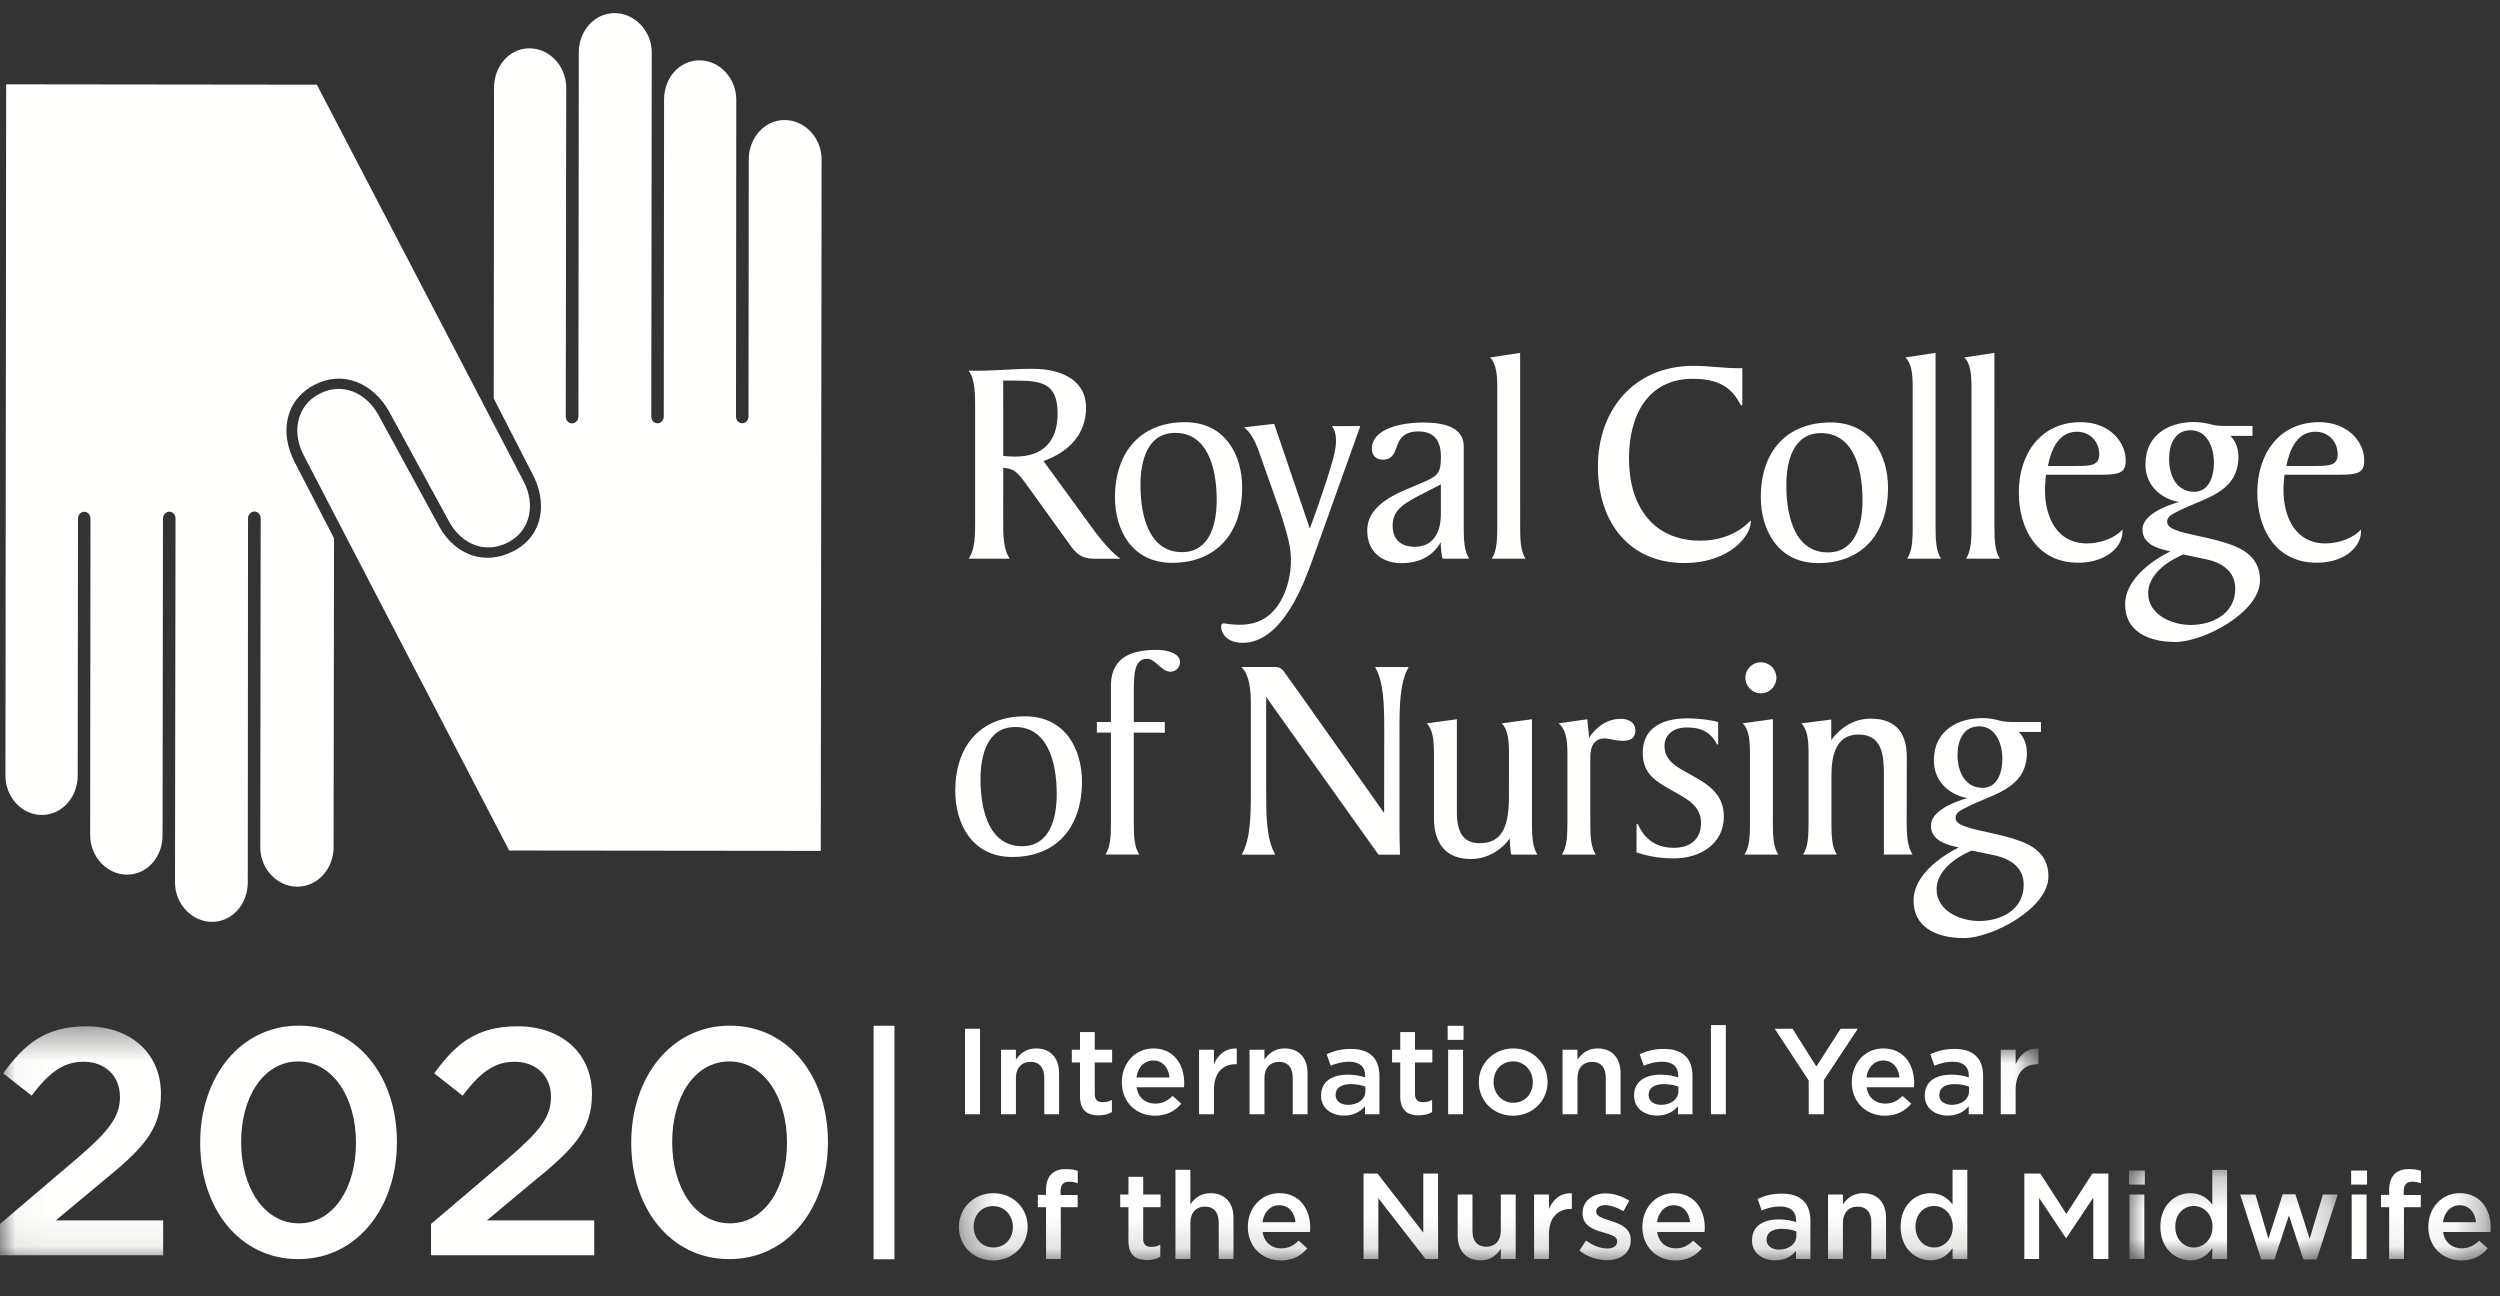
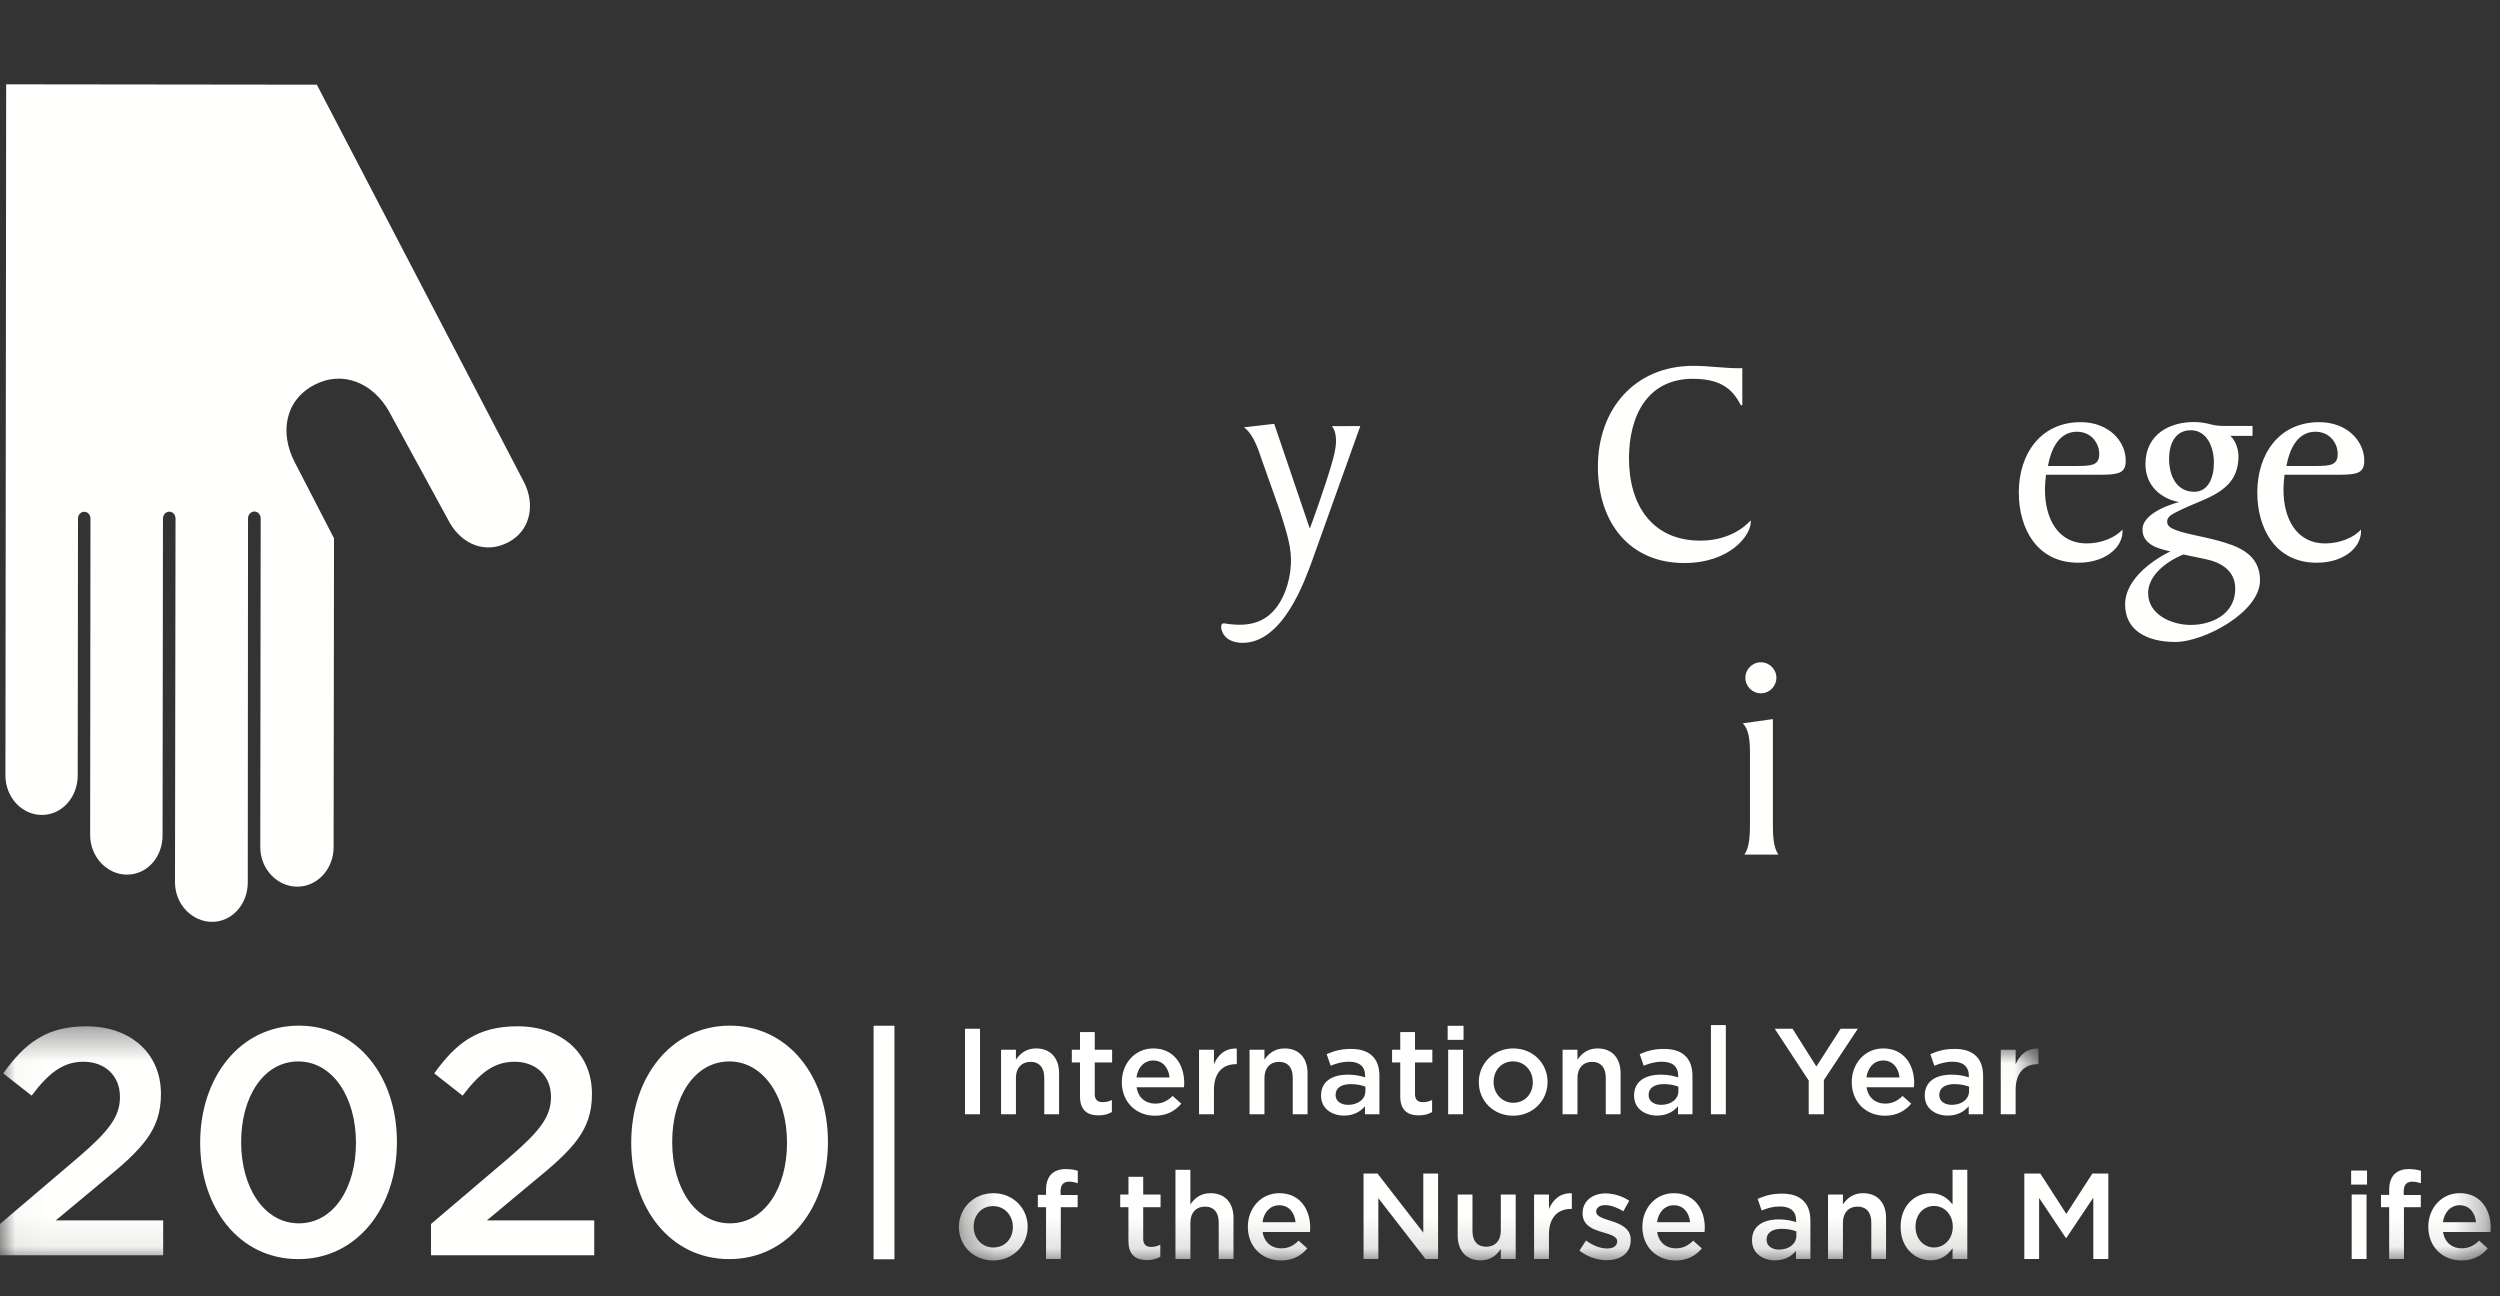
<svg xmlns="http://www.w3.org/2000/svg" xmlns:xlink="http://www.w3.org/1999/xlink" width="81" height="42" viewBox="0 0 81 42">
  <rect x="0" y="0" width="81" height="42" fill="#333333" stroke="none" />
  <defs>
    <path id="prefix__a" d="M0.306 0.028L35.285 0.028 35.285 6.863 0.306 6.863z" />
-     <path id="prefix__c" d="M0.029 0.246L6.795 0.246 6.795 3.15 0.029 3.15z" />
    <path id="prefix__e" d="M0.032 0.369L80.699 0.369 80.699 7.924 0.032 7.924z" />
  </defs>
  <g fill="none" fill-rule="evenodd">
    <path fill="#FFFFFE" d="M44.074 13.804l-1.557 4.352c-.239.648-.94 2.672-2.255 2.672-.267 0-.594-.092-.686-.432-.022-.085-.02-.22.099-.198.122.023.326.044.489.044.72.002 1.054-.37 1.228-.61.272-.377.45-.971.435-1.547-.013-.472-.18-.961-.357-1.528l-.63-1.78c-.121-.38-.31-.791-.54-.931l.984-.114 1.154 3.394s.509-1.367.75-2.244c.08-.292.115-.52.091-.737-.016-.154-.06-.256-.125-.338l.92-.003M72.981 13.8l.001.322h-.718c.182.172.27.452.262.71-.023.705-.415 1.069-1.197 1.394-.307.128-.609.255-.879.397-.157.083-.242.164-.234.295.006.1.076.17.236.239.408.174 1.209.252 1.889.512.605.233.883.598.883 1.135 0 1.039-1.831 1.996-2.737 1.996-.944 0-1.633-.385-1.633-1.214 0-1.058 1.468-1.721 1.468-1.721-.27-.062-.937-.18-.903-.74.035-.577 1.184-.858 1.184-.858-.056-.008-.188-.04-.264-.07-.576-.225-.833-.673-.826-1.178.011-.965.806-1.348 1.576-1.345.21.001.387.033.552.078.146.041.314.048.4.048h.94zm-1.25 1.2c0-.554-.247-1.06-.752-1.06-.506 0-.701.45-.701.926 0 .563.252 1.068.815 1.068.448 0 .637-.448.637-.934zm-.758 5.248c.715 0 1.449-.363 1.449-1.174 0-.6-.482-.856-.943-.954-.346-.075-.656-.135-.735-.154-.124.04-1.144.48-1.144 1.252 0 .715.792 1.03 1.373 1.03zM56.452 13.131h-.048c-.232-.448-.57-.858-1.553-.858-1.497 0-2.072 1.23-2.072 2.584 0 1.497.747 2.66 2.311 2.66.82 0 1.357-.353 1.634-.658v.057c0 .43-.671 1.326-2.158 1.326-1.736 0-2.79-1.271-2.794-3.118-.004-1.866 1.2-3.274 3.089-3.27.553 0 1.018.086 1.59.076v1.201M66.29 15.38c-.014.162-.033.291-.033.492 0 .886.387 1.735 1.358 1.735.468 0 .925-.192 1.154-.448v.104c-.035.509-.582.967-1.428.969-1.353.004-1.932-1.121-1.932-2.275 0-1.24.7-2.279 2.006-2.279.915 0 1.459.624 1.459 1.244 0 .397-.208.457-.789.459H66.29zm1.01-.283c.467 0 .716-.023.716-.385 0-.353-.258-.724-.725-.724-.6 0-.847.603-.938 1.11h.947zM74.017 15.38c-.013.162-.032.291-.032.492 0 .886.386 1.735 1.357 1.735.468 0 .925-.192 1.154-.448v.104c-.035.509-.582.967-1.428.969-1.352.004-1.932-1.121-1.932-2.275 0-1.24.7-2.279 2.006-2.279.916 0 1.46.624 1.46 1.244 0 .397-.209.457-.79.459h-1.795zm1.01-.283c.468 0 .715-.023.715-.385 0-.353-.257-.724-.724-.724-.6 0-.847.603-.938 1.11h.948z" />
-     <path fill="#FFFFFE" d="M37.98 18.236c-1.315 0-1.855-1.077-1.855-2.117 0-1.479.835-2.44 2.266-2.44 1.316 0 1.856 1.077 1.856 2.116 0 1.477-.836 2.44-2.266 2.44m.314-.346c.898 0 1.126-.896 1.126-1.688 0-1.116-.334-2.176-1.345-2.176-.896 0-1.125.897-1.125 1.687 0 1.117.334 2.177 1.344 2.177M53.023 27.616l.003-.913h.042c.218.49.59.768 1.175.766.538-.003.87-.291.87-.804 0-.587-.498-.796-.973-1.073-.467-.272-.91-.495-.915-1.193-.005-.76.554-1.124 1.449-1.124.286 0 .712.037.993.12l.002.724-.038.001c-.211-.424-.547-.551-.985-.551-.372 0-.71.194-.716.59-.007.509.426.707.868.952.542.3 1.054.615 1.054 1.345 0 .906-.789 1.352-1.599 1.356-.485.002-.885-.075-1.23-.196M59.332 23.98c.11-.148.53-.696 1.273-.696.715 0 1.175.352 1.175 1.239l-.004 2.133c0 .398.025.79.192 1.03l-.93.002v-2.612c0-.61-.061-1.278-.824-1.278-.728 0-.875.677-.875 1.325v1.535c0 .4.01.789.177 1.03h-1.098c.167-.241.179-.63.179-1.03V24.39c0-.39-.034-.76-.234-.952l.97-.125v.668M45.841 17.716c.573 0 .843-.437.843-1.059v-.963l-.5.258c-.705.352-1.065.562-1.063 1.086.001.458.291.678.72.678m.84-.145c-.195.325-.53.646-1.192.674-.657.03-1.19-.327-1.19-1.054 0-.901 1.073-1.247 1.723-1.526.56-.239.66-.314.664-.848.004-.477-.168-.839-.73-.839-.482 0-.623.26-.702.5-.073.22-.161.415-.452.415-.21 0-.353-.126-.353-.354 0-.649.94-.849 1.674-.849.677 0 1.302.156 1.302.775v2.605c0 .398.01.788.178 1.03h-.863c-.037-.118-.064-.398-.059-.53M49.253 17.071c0 .4.01.789.178 1.03h-1.1c.168-.241.18-.63.18-1.03v-4.539c0-.39-.034-.76-.235-.951l.976-.147.001 5.637M37.74 23.74l-1.005-.003v2.92c0 .4.011.79.178 1.03h-1.098c.167-.24.179-.63.179-1.03v-2.92l-.456-.001v-.344h.456v-1.237c.035-.915.76-1.117 1.56-1.096.22.005.676.092.678.391.001.18-.134.304-.296.313-.3.016-.493-.42-.773-.418-.4.003-.426.46-.427 1.03v1.017h1.003v.348M51.488 23.9l-.06-.596-.929.133c.238.187.285.561.285.952v2.27c0 .399-.013.788-.18 1.03h1.1c-.168-.242-.178-.631-.178-1.03v-2.126c0-.335.118-.69.622-.59.167.032.38.086.586.045.183-.037.256-.164.252-.345-.005-.17-.146-.354-.472-.354-.417 0-.789.243-1.026.612M48.913 27.16c.012.233.027.43.05.528h.85c-.167-.24-.177-.63-.177-1.029v-3.356l-.98.135c.2.191.235.561.235.951l-.001 1.42c.001.945-.212 1.465-.86 1.508-.641.043-.83-.373-.827-1.026v-2.988l-.978.134c.2.192.234.562.234.952v2.099c-.001.794.346 1.343 1.198 1.344.668 0 1.124-.452 1.256-.672M35.452 17.194l-1.641-2.255c.814-.299 1.378-.861 1.378-1.738 0-.794-.667-1.252-1.742-1.252-.745 0-1.256.08-2.061.06.212.3.208.78.208 1.21v3.679c0 .428.003.903-.21 1.202h1.333c-.213-.299-.214-.774-.214-1.202l.002-1.742c.363.03.46.15.71.483l1.421 1.973c.21.305.392.49.801.49h.863c-.268-.192-.571-.536-.848-.908m-2.57-2.4c-.124 0-.253-.009-.377-.022l-.002-2.44h.417c.853-.002 1.346.106 1.346 1.06 0 .906-.46 1.402-1.384 1.402M45.343 23.716c0-.84.006-1.595.298-2.104h-1.088c.292.51.296 1.269.296 2.108l-.003 2.622s-3.045-4.315-3.245-4.582c-.114-.152-.2-.149-.382-.149h-.997c.286.287.305.797.305 1.265v2.71c0 .84-.005 1.595-.297 2.105h1.089c-.292-.51-.295-1.266-.295-2.105l-.001-3.005 3.64 5.11h.698c-.01-.286-.017-.534-.017-.849v-3.126M58.906 18.244c-1.316 0-1.856-1.096-1.856-2.135 0-1.48.836-2.422 2.266-2.422 1.316 0 1.856 1.077 1.856 2.117 0 1.477-.835 2.44-2.266 2.44m.315-.346c.897 0 1.125-.897 1.125-1.688 0-1.116-.334-2.177-1.344-2.177-.897 0-1.125.897-1.125 1.689 0 1.115.333 2.176 1.344 2.176M64.62 17.07c0 .4.01.79.177 1.03h-1.098c.166-.24.178-.63.178-1.03v-4.539c0-.39-.034-.76-.234-.95l.975-.148.001 5.638M62.713 17.07c0 .4.01.79.177 1.03h-1.099c.168-.24.18-.63.18-1.03v-4.539c0-.39-.034-.76-.235-.95l.976-.148v5.638M32.798 27.766c-1.316 0-1.848-1.098-1.848-2.137 0-1.478.827-2.42 2.258-2.42 1.316 0 1.848 1.076 1.848 2.115 0 1.478-.827 2.442-2.258 2.442m.315-.348c.896 0 1.125-.896 1.125-1.687 0-1.116-.334-2.176-1.344-2.176-.896 0-1.126.896-1.126 1.688 0 1.115.334 2.175 1.345 2.175M66.126 23.393l.001.322h-.717c.18.172.27.452.261.71-.022.706-.414 1.069-1.197 1.394-.307.128-.608.255-.878.397-.157.083-.242.164-.235.295.006.1.076.17.238.239.406.175 1.207.251 1.887.512.606.233.883.598.883 1.135 0 1.039-1.831 1.997-2.737 1.997-.943 0-1.633-.386-1.633-1.215 0-1.058 1.469-1.72 1.469-1.72-.27-.063-.937-.18-.904-.74.035-.578 1.184-.859 1.184-.859-.056-.009-.188-.04-.263-.07-.577-.225-.834-.673-.827-1.179.012-.964.807-1.348 1.577-1.344.21 0 .386.033.551.079.146.04.314.047.4.047h.94zm-1.25 1.2c0-.554-.247-1.06-.752-1.06s-.7.45-.7.926c0 .563.252 1.068.815 1.068.447 0 .637-.449.637-.935zm-.758 5.248c.716 0 1.45-.363 1.45-1.173 0-.601-.484-.856-.944-.956-.346-.074-.655-.134-.735-.153-.123.04-1.143.48-1.143 1.252 0 .715.79 1.03 1.372 1.03zM16.497 27.557L9.84 14.752c-.397-.762-.222-1.613.508-1.992.728-.378 1.492-.056 1.904.668l1.972 3.619c.515.942 1.49 1.297 2.428.802.945-.498 1.092-1.558.605-2.483l-1.26-2.456.01-10.064c0-.706.496-1.28 1.146-1.28.65 0 1.192.572 1.193 1.278l-.015 10.654c0 .121.09.22.203.22.112 0 .207-.098.207-.22l.012-11.793c-.001-.707.507-1.28 1.157-1.28s1.207.57 1.207 1.278l-.016 11.792c0 .122.09.22.202.22.112 0 .203-.1.203-.221l.01-10.266c0-.707.497-1.272 1.147-1.273.651 0 1.193.576 1.193 1.283l-.01 10.255c0 .122.092.22.204.22.112 0 .202-.1.202-.221l.008-8.322c0-.706.51-1.28 1.16-1.281.651 0 1.199.572 1.2 1.278l-.027 22.401-10.096-.011" />
    <path fill="#FFFFFE" d="M10.822 17.44l-1.274-2.466c-.482-.928-.337-2 .646-2.509.918-.475 1.888-.054 2.405.854l1.971 3.616c.417.722 1.175 1.016 1.902.633.727-.383.878-1.24.495-1.968L10.266 2.744.2 2.732.176 25.126c0 .706.532 1.279 1.182 1.278.65 0 1.16-.574 1.16-1.281l.009-8.322c0-.121.09-.22.202-.22.112 0 .202.097.202.219l-.01 10.256c.001.705.543 1.283 1.194 1.282.65 0 1.152-.566 1.152-1.273L5.28 16.8c0-.122.095-.222.207-.222.112 0 .199.099.2.22L5.67 28.59c0 .706.551 1.278 1.202 1.278.65 0 1.157-.574 1.156-1.28l.008-11.795c0-.121.096-.22.208-.22.112 0 .202.1.202.221L8.433 27.45c0 .706.549 1.279 1.2 1.278.65 0 1.177-.574 1.176-1.28l.013-10.008M57.441 26.659c0 .4.011.789.178 1.03h-1.1c.168-.241.18-.63.18-1.03v-2.272c0-.392-.035-.761-.235-.952l.978-.136v3.36M56.55 21.96c0-.277.225-.502.503-.502.276 0 .502.225.502.503 0 .277-.226.502-.502.502-.278 0-.503-.225-.503-.502M31.266 36.102L31.753 36.102 31.753 33.332 31.266 33.332zM32.434 34.012h.482v.32c.135-.193.329-.363.654-.363.47 0 .744.316.744.8v1.333h-.48v-1.187c0-.325-.161-.511-.446-.511-.278 0-.472.194-.472.519v1.179h-.482v-2.09M34.992 35.524v-1.1h-.265v-.412h.265v-.573h.478v.573h.563v.412h-.563v1.025c0 .186.096.261.258.261.107 0 .202-.024.297-.071v.392c-.12.067-.25.107-.431.107-.353 0-.602-.155-.602-.614M37.894 34.91c-.032-.308-.214-.55-.53-.55-.293 0-.5.226-.543.55h1.073zm-1.547.155v-.008c0-.597.423-1.088 1.02-1.088.666 0 1.002.522 1.002 1.124 0 .043-.004.087-.008.134h-1.535c.051.341.292.53.601.53.233 0 .4-.087.566-.249l.281.25c-.198.237-.47.391-.855.391-.606 0-1.072-.439-1.072-1.084zM38.849 34.012h.483v.471c.13-.312.372-.526.74-.51v.506h-.028c-.42 0-.712.273-.712.827v.796h-.483v-2.09M40.485 34.012h.483v.32c.135-.193.328-.363.653-.363.47 0 .744.316.744.8v1.333h-.48v-1.187c0-.325-.161-.511-.446-.511-.278 0-.471.194-.471.519v1.179h-.483v-2.09M44.239 35.35v-.143c-.123-.047-.285-.082-.476-.082-.308 0-.49.13-.49.348v.007c0 .202.178.317.407.317.317 0 .559-.182.559-.447zm-1.437.15v-.008c0-.451.356-.673.867-.673.233 0 .399.036.561.088v-.052c0-.297-.182-.455-.517-.455-.235 0-.409.052-.599.13l-.13-.375c.233-.103.46-.17.792-.17.312 0 .545.083.692.233.154.15.225.372.225.645v1.239h-.467v-.261c-.142.17-.36.304-.68.304-.392 0-.744-.225-.744-.644zM45.368 35.524v-1.1h-.265v-.412h.265v-.573h.478v.573h.562v.412h-.562v1.025c0 .186.096.261.258.261.107 0 .202-.024.296-.071v.392c-.118.067-.249.107-.43.107-.353 0-.602-.155-.602-.614M46.92 36.102h.483v-2.09h-.483v2.09zm-.016-2.41h.515v-.455h-.515v.455zM49.663 35.069v-.008c0-.368-.265-.672-.64-.672-.384 0-.63.3-.63.664v.008c0 .364.265.669.638.669.387 0 .632-.3.632-.661zm-1.75 0v-.008c0-.598.476-1.092 1.118-1.092.64 0 1.11.487 1.11 1.084v.008c0 .594-.473 1.088-1.119 1.088-.637 0-1.108-.487-1.108-1.08zM50.627 34.012h.483v.32c.134-.193.328-.363.653-.363.47 0 .744.316.744.8v1.333h-.48v-1.187c0-.325-.162-.511-.446-.511-.278 0-.471.194-.471.519v1.179h-.483v-2.09M54.38 35.35v-.143c-.123-.047-.285-.082-.475-.082-.308 0-.49.13-.49.348v.007c0 .202.177.317.408.317.316 0 .557-.182.557-.447zm-1.436.15v-.008c0-.451.356-.673.866-.673.234 0 .4.036.563.088v-.052c0-.297-.183-.455-.52-.455-.233 0-.406.052-.597.13l-.13-.375c.234-.103.459-.17.791-.17.313 0 .546.083.693.233.154.15.226.372.226.645v1.239h-.468v-.261c-.142.17-.36.304-.68.304-.392 0-.744-.225-.744-.644zM55.434 36.102L55.917 36.102 55.917 33.213 55.434 33.213zM58.602 35.01L57.502 33.332 58.079 33.332 58.851 34.555 59.635 33.332 60.193 33.332 59.093 34.997 59.093 36.102 58.602 36.102 58.602 35.01M61.544 34.91c-.031-.308-.213-.55-.53-.55-.292 0-.499.226-.542.55h1.072zm-1.547.155v-.008c0-.597.423-1.088 1.02-1.088.666 0 1.003.522 1.003 1.124 0 .043-.005.087-.009.134h-1.535c.052.341.293.53.602.53.233 0 .399-.087.565-.249l.281.25c-.198.237-.47.391-.854.391-.607 0-1.073-.439-1.073-1.084zM63.798 35.35v-.143c-.123-.047-.285-.082-.475-.082-.309 0-.49.13-.49.348v.007c0 .202.177.317.407.317.317 0 .558-.182.558-.447zm-1.436.15v-.008c0-.451.355-.673.866-.673.234 0 .4.036.562.088v-.052c0-.297-.183-.455-.519-.455-.233 0-.407.052-.598.13l-.13-.375c.234-.103.46-.17.792-.17.312 0 .546.083.692.233.154.15.226.372.226.645v1.239h-.467v-.261c-.142.17-.36.304-.68.304-.392 0-.744-.225-.744-.644z" />
    <g transform="translate(30.762 33.944)">
      <mask id="prefix__b" fill="#fff">
        <use xlink:href="#prefix__a" />
      </mask>
      <path fill="#FFFFFE" d="M34.062.068h.483V.54c.131-.313.372-.526.74-.51v.506h-.028c-.42 0-.712.273-.712.827v.796h-.483V.068M2.055 5.815v-.008c0-.369-.265-.673-.641-.673-.384 0-.63.3-.63.665v.008c0 .363.266.668.638.668.388 0 .633-.3.633-.66zm-1.749 0v-.008c0-.598.475-1.092 1.116-1.092.641 0 1.112.486 1.112 1.084v.008c0 .593-.475 1.088-1.12 1.088-.637 0-1.108-.487-1.108-1.08zM3.13 5.169h-.266v-.4h.265v-.154c0-.229.06-.404.17-.515.111-.11.266-.166.468-.166.17 0 .285.024.391.055v.405c-.095-.032-.178-.052-.28-.052-.183 0-.278.103-.278.317v.114h.554v.396h-.546v1.678H3.13V5.17M5.799 6.269v-1.1h-.266v-.411H5.8v-.574h.478v.574h.562v.411h-.562v1.025c0 .186.095.262.258.262.106 0 .201-.024.296-.072v.392c-.119.067-.249.107-.431.107-.352 0-.601-.154-.601-.614M7.323 3.958h.483v1.12c.135-.194.328-.363.653-.363.47 0 .744.316.744.799v1.333h-.479V5.66c0-.324-.162-.51-.447-.51-.277 0-.47.194-.47.518v1.18h-.484v-2.89M11.215 5.656c-.032-.309-.213-.55-.53-.55-.293 0-.499.226-.543.55h1.073zm-1.547.154v-.008c0-.597.423-1.087 1.02-1.087.666 0 1.001.521 1.001 1.123 0 .044-.003.087-.007.135h-1.535c.051.34.292.53.601.53.234 0 .4-.087.565-.25l.282.25c-.198.238-.47.392-.855.392-.606 0-1.072-.44-1.072-1.085zM13.417 4.078L13.869 4.078 15.353 5.993 15.353 4.078 15.832 4.078 15.832 6.847 15.424 6.847 13.896 4.876 13.896 6.847 13.417 6.847 13.417 4.078M16.467 6.088v-1.33h.479v1.187c0 .324.162.506.447.506.277 0 .471-.19.471-.514V4.758h.483v2.09h-.483v-.325c-.135.198-.328.368-.653.368-.47 0-.744-.316-.744-.803M18.942 4.758h.482v.47c.132-.312.373-.526.741-.51v.507h-.028c-.42 0-.713.273-.713.827v.795h-.482V4.758M20.412 6.575l.213-.326c.23.17.471.258.685.258.206 0 .324-.087.324-.226v-.008c0-.162-.221-.217-.467-.292-.308-.087-.653-.214-.653-.61v-.008c0-.4.329-.641.744-.641.261 0 .546.091.768.238l-.19.34c-.202-.122-.415-.198-.59-.198-.186 0-.292.09-.292.206v.007c0 .155.226.218.47.297.306.096.65.234.65.61v.008c0 .439-.34.656-.776.656-.297 0-.625-.102-.886-.311M23.998 5.656c-.031-.309-.213-.55-.53-.55-.293 0-.498.226-.542.55h1.072zm-1.547.154v-.008c0-.597.423-1.087 1.02-1.087.666 0 1.002.521 1.002 1.123 0 .044-.004.087-.008.135H22.93c.051.34.293.53.601.53.234 0 .4-.087.566-.25l.281.25c-.198.238-.47.392-.855.392-.605 0-1.072-.44-1.072-1.085zM27.44 6.095v-.142c-.123-.047-.285-.083-.475-.083-.309 0-.49.13-.49.348v.008c0 .202.177.317.407.317.316 0 .558-.183.558-.448zm-1.437.15v-.007c0-.452.357-.673.867-.673.233 0 .4.036.562.087v-.051c0-.297-.182-.455-.519-.455-.233 0-.407.051-.597.13l-.13-.376c.233-.103.458-.17.79-.17.313 0 .547.083.693.233.155.15.226.373.226.645v1.24h-.467v-.262c-.143.17-.36.305-.68.305-.393 0-.745-.226-.745-.645zM28.466 4.758h.483v.32c.134-.194.329-.363.653-.363.47 0 .744.316.744.799v1.333h-.478V5.66c0-.324-.163-.51-.448-.51-.277 0-.471.194-.471.518v1.18h-.483v-2.09M32.508 5.807v-.008c0-.404-.284-.67-.605-.67-.328 0-.602.258-.602.67v.008c0 .403.278.668.602.668.32 0 .605-.27.605-.668zm-1.69 0v-.008c0-.693.472-1.084.97-1.084.344 0 .563.17.713.367V3.958h.478v2.89h-.478v-.349c-.154.218-.372.392-.713.392-.49 0-.97-.392-.97-1.084z" mask="url(#prefix__b)" />
    </g>
    <path fill="#FFFFFE" d="M65.588 38.022L66.106 38.022 66.949 39.331 67.793 38.022 68.31 38.022 68.31 40.791 67.823 40.791 67.823 38.804 66.949 40.111 66.934 40.111 66.067 38.813 66.067 40.791 65.588 40.791 65.588 38.022" />
    <g transform="translate(68.949 37.657)">
      <mask id="prefix__d" fill="#fff">
        <use xlink:href="#prefix__c" />
      </mask>
      <path fill="#FFFFFE" d="M.045 3.135h.483v-2.09H.045v2.09zM.03.725h.515V.268H.029v.455zM2.737 2.094v-.008c0-.404-.285-.669-.605-.669-.33 0-.602.257-.602.669v.008c0 .404.277.669.602.669.32 0 .605-.27.605-.67zm-1.69 0v-.008c0-.693.47-1.084.97-1.084.344 0 .562.17.712.367V.246h.479v2.889h-.48v-.348c-.154.217-.371.391-.712.391-.49 0-.969-.391-.969-1.084zM3.633 1.045L4.128 1.045 4.547 2.478 5.01 1.037 5.422 1.037 5.885 2.478 6.313 1.045 6.795 1.045 6.11 3.15 5.679 3.15 5.213 1.722 4.741 3.15 4.314 3.15 3.633 1.045" mask="url(#prefix__d)" />
    </g>
    <path fill="#FFFFFE" d="M76.194 40.791h.482v-2.089h-.482v2.09zm-.017-2.41h.515v-.455h-.515v.455z" />
    <g transform="translate(0 32.883)">
      <mask id="prefix__f" fill="#fff">
        <use xlink:href="#prefix__e" />
      </mask>
      <path fill="#FFFFFE" d="M77.41 6.23h-.266v-.4h.265v-.154c0-.229.06-.404.17-.515.112-.11.266-.166.467-.166.17 0 .285.024.392.055v.404c-.095-.03-.178-.051-.28-.051-.183 0-.278.103-.278.317v.114h.554v.396h-.546v1.678h-.479V6.23M80.224 6.717c-.032-.309-.214-.55-.53-.55-.293 0-.5.226-.543.55h1.073zm-1.547.154v-.008c0-.598.423-1.088 1.02-1.088.665 0 1.002.522 1.002 1.124 0 .044-.004.087-.009.134h-1.535c.052.34.293.53.602.53.233 0 .4-.086.566-.249l.28.25c-.197.237-.47.392-.854.392-.606 0-1.072-.44-1.072-1.085zM0 6.773l2.518-2.142c.993-.856 1.369-1.316 1.369-1.974 0-.71-.512-1.14-1.181-1.14s-1.128.367-1.682 1.098l-.92-.721C.804.922 1.494.369 2.8.369c1.431 0 2.414.877 2.414 2.184v.02c0 1.16-.607 1.776-1.902 2.832L1.808 6.658h3.479v1.129H0V6.773" mask="url(#prefix__f)" />
    </g>
    <path fill="#FFFFFE" d="M11.533 37.034v-.02c0-1.443-.742-2.623-1.87-2.623-1.129 0-1.85 1.16-1.85 2.602v.02c0 1.442.732 2.623 1.87 2.623 1.14 0 1.85-1.17 1.85-2.602zm-5.047 0v-.02c0-2.09 1.276-3.783 3.198-3.783 1.912 0 3.176 1.672 3.176 3.762v.02c0 2.09-1.275 3.782-3.197 3.782-1.923 0-3.177-1.67-3.177-3.761zM13.965 39.657l2.519-2.142c.992-.857 1.368-1.317 1.368-1.975 0-.71-.512-1.139-1.18-1.139-.669 0-1.129.366-1.683 1.098l-.92-.722c.7-.971 1.39-1.525 2.697-1.525 1.431 0 2.413.878 2.413 2.184v.02c0 1.16-.606 1.776-1.901 2.832l-1.505 1.254h3.48v1.128h-5.288v-1.013M25.499 37.034v-.02c0-1.443-.742-2.623-1.87-2.623-1.129 0-1.85 1.16-1.85 2.602v.02c0 1.442.731 2.623 1.87 2.623 1.14 0 1.85-1.17 1.85-2.602zm-5.047 0v-.02c0-2.09 1.275-3.783 3.197-3.783 1.912 0 3.176 1.672 3.176 3.762v.02c0 2.09-1.274 3.782-3.197 3.782-1.922 0-3.176-1.67-3.176-3.761z" />
    <path stroke="#FFFFFE" stroke-width=".676" d="M28.642 33.234L28.642 40.801" />
  </g>
</svg>